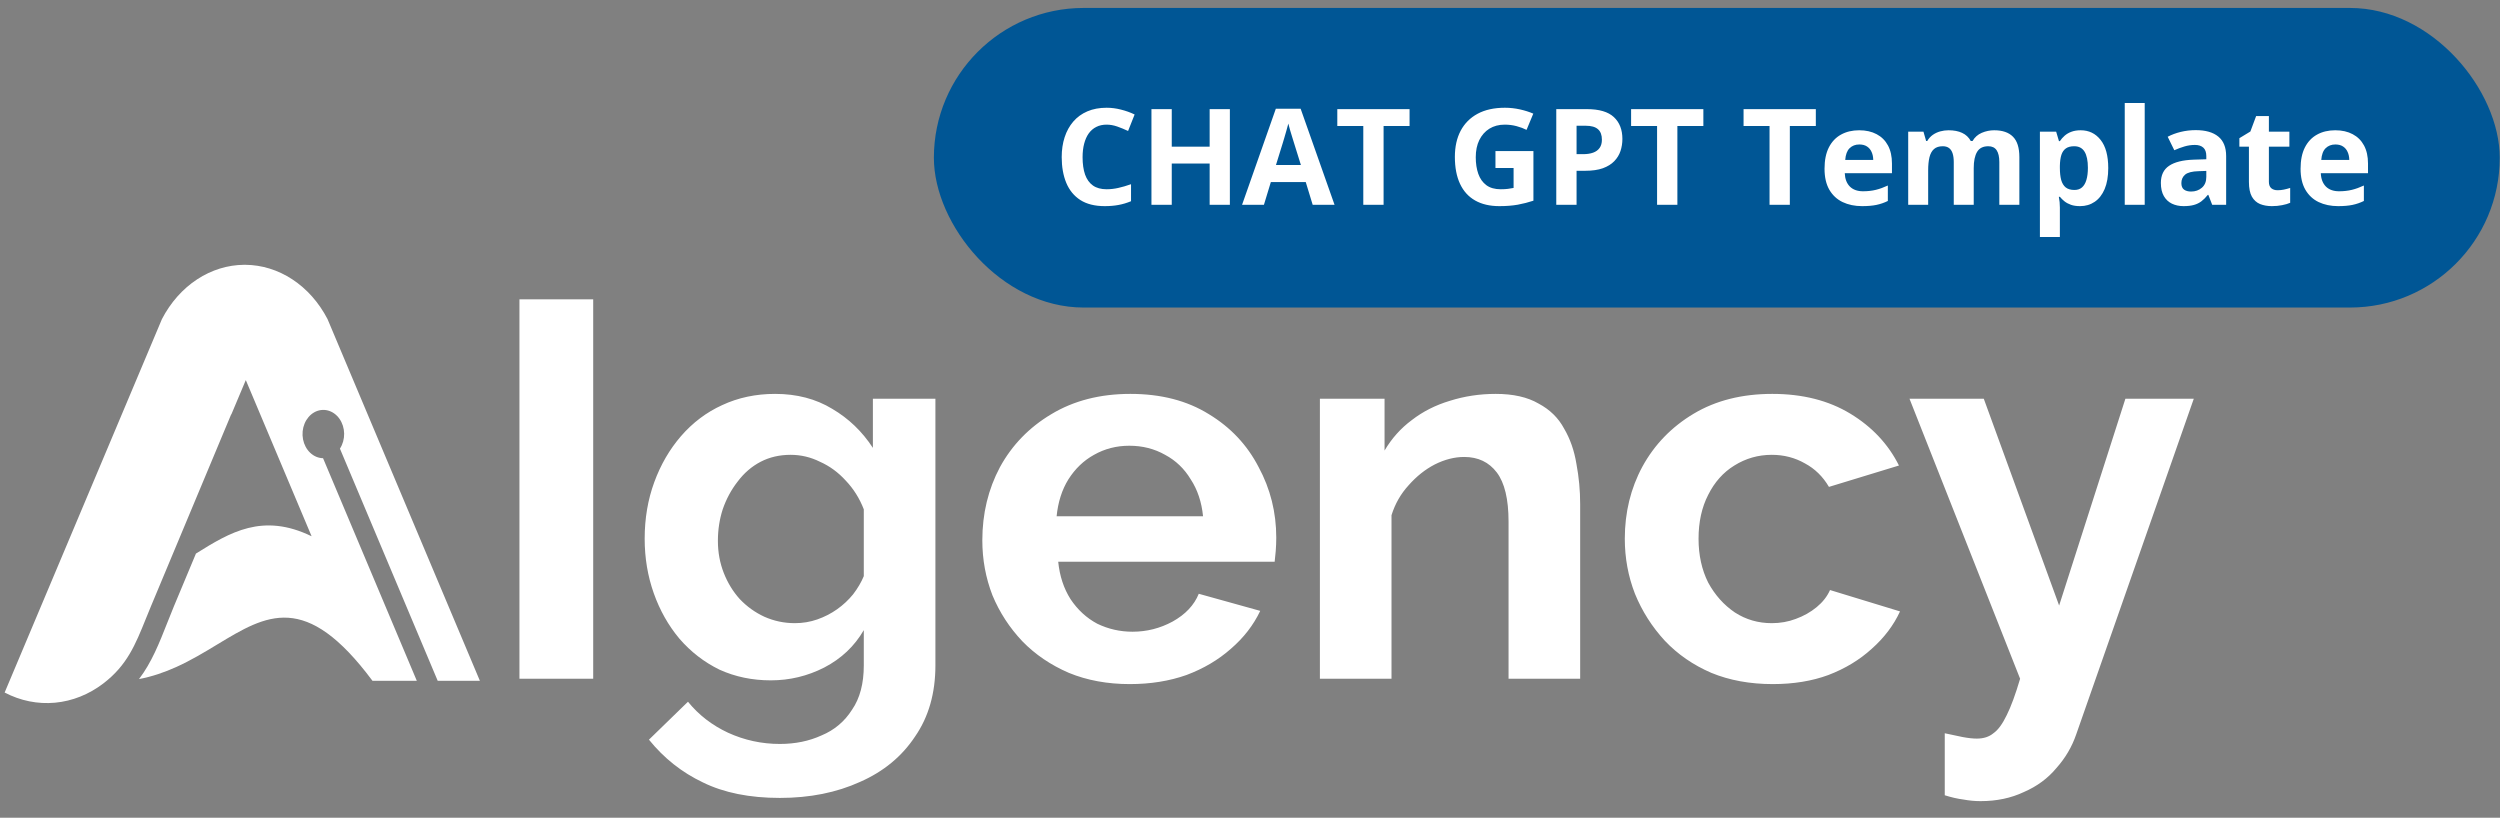
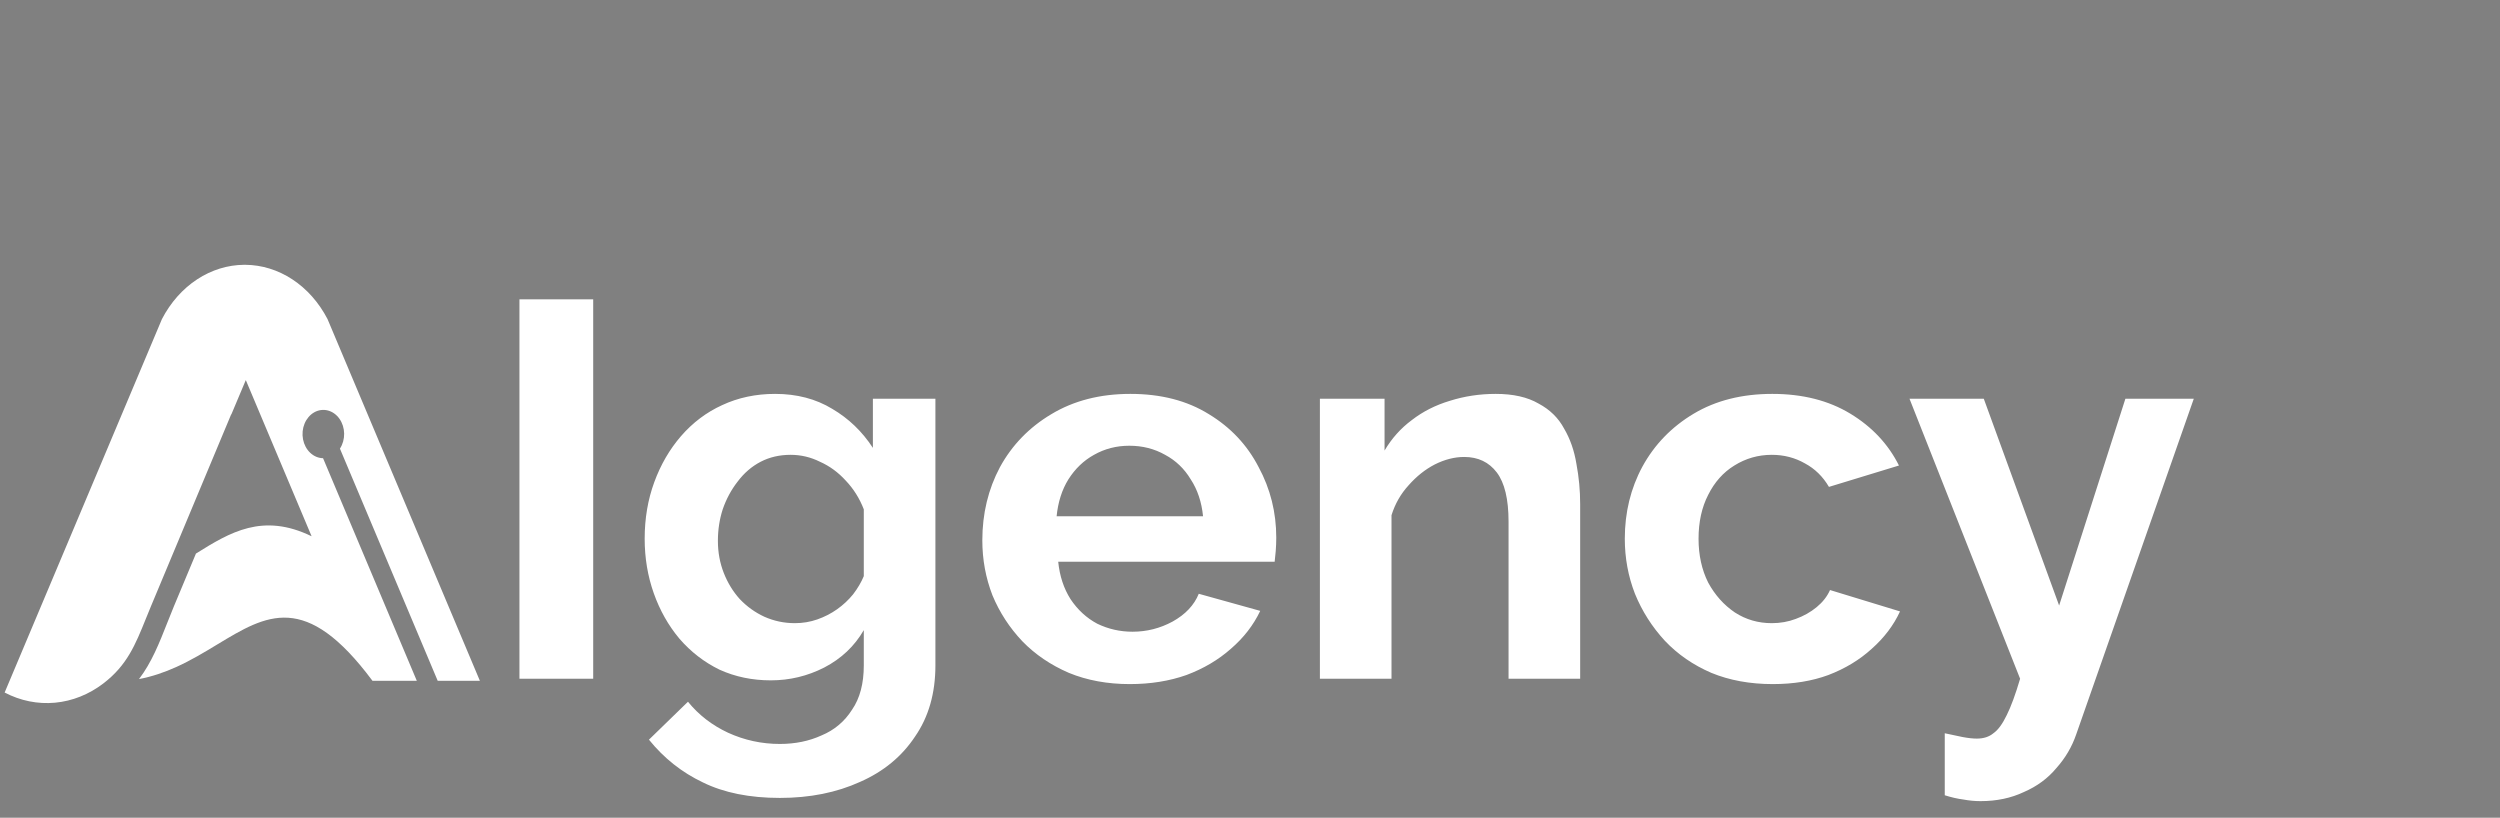
<svg xmlns="http://www.w3.org/2000/svg" width="214" height="70" viewBox="0 0 214 70" fill="none">
  <rect x="0" y="0" width="214" height="70" fill="#808080" stroke="none" />
  <path d="M44.465 58.101V25.62H50.778V58.101H44.465ZM65.981 58.238C64.395 58.238 62.931 57.933 61.589 57.323C60.278 56.683 59.134 55.798 58.158 54.67C57.213 53.541 56.481 52.245 55.962 50.781C55.444 49.317 55.184 47.762 55.184 46.115C55.184 44.377 55.459 42.76 56.008 41.266C56.557 39.771 57.319 38.46 58.295 37.331C59.302 36.172 60.476 35.288 61.818 34.678C63.19 34.038 64.7 33.717 66.347 33.717C68.207 33.717 69.839 34.144 71.242 34.998C72.645 35.822 73.804 36.935 74.719 38.338V34.129H80.071V56.957C80.071 59.336 79.492 61.364 78.333 63.042C77.204 64.749 75.634 66.046 73.621 66.93C71.608 67.845 69.32 68.302 66.759 68.302C64.166 68.302 61.97 67.86 60.171 66.976C58.371 66.122 56.831 64.902 55.55 63.316L58.89 60.068C59.805 61.196 60.949 62.081 62.321 62.721C63.724 63.362 65.203 63.682 66.759 63.682C68.07 63.682 69.26 63.438 70.327 62.95C71.425 62.493 72.294 61.761 72.934 60.754C73.606 59.778 73.941 58.513 73.941 56.957V53.938C73.148 55.31 72.02 56.378 70.556 57.14C69.122 57.872 67.597 58.238 65.981 58.238ZM68.04 53.343C68.71 53.343 69.351 53.236 69.961 53.023C70.571 52.809 71.135 52.52 71.654 52.154C72.172 51.788 72.629 51.361 73.026 50.873C73.422 50.354 73.728 49.836 73.941 49.317V43.599C73.575 42.653 73.056 41.83 72.385 41.129C71.745 40.427 71.013 39.893 70.19 39.527C69.397 39.131 68.558 38.933 67.674 38.933C66.728 38.933 65.874 39.131 65.112 39.527C64.349 39.924 63.694 40.488 63.145 41.22C62.596 41.922 62.169 42.714 61.864 43.599C61.589 44.453 61.452 45.352 61.452 46.298C61.452 47.274 61.62 48.189 61.955 49.043C62.291 49.897 62.748 50.644 63.328 51.285C63.938 51.925 64.639 52.428 65.432 52.794C66.255 53.16 67.125 53.343 68.04 53.343ZM96.714 58.558C94.792 58.558 93.054 58.238 91.498 57.598C89.943 56.927 88.616 56.027 87.518 54.898C86.42 53.74 85.566 52.428 84.956 50.964C84.377 49.47 84.087 47.899 84.087 46.252C84.087 43.965 84.591 41.876 85.597 39.985C86.634 38.094 88.098 36.584 89.989 35.456C91.91 34.297 94.167 33.717 96.759 33.717C99.382 33.717 101.624 34.297 103.484 35.456C105.345 36.584 106.763 38.094 107.739 39.985C108.745 41.845 109.248 43.858 109.248 46.023C109.248 46.389 109.233 46.771 109.203 47.167C109.172 47.533 109.142 47.838 109.111 48.082H90.583C90.705 49.302 91.056 50.37 91.636 51.285C92.246 52.199 93.008 52.901 93.923 53.389C94.868 53.846 95.875 54.075 96.942 54.075C98.162 54.075 99.306 53.785 100.373 53.206C101.471 52.596 102.219 51.803 102.615 50.827L107.876 52.291C107.296 53.511 106.458 54.593 105.36 55.539C104.292 56.484 103.027 57.232 101.563 57.781C100.099 58.299 98.483 58.558 96.714 58.558ZM90.446 44.194H102.981C102.859 42.974 102.508 41.922 101.929 41.037C101.38 40.122 100.648 39.421 99.733 38.933C98.818 38.414 97.796 38.155 96.668 38.155C95.57 38.155 94.563 38.414 93.648 38.933C92.764 39.421 92.032 40.122 91.453 41.037C90.904 41.922 90.568 42.974 90.446 44.194ZM135.262 58.101H129.132V44.651C129.132 42.73 128.796 41.327 128.125 40.442C127.454 39.558 126.524 39.116 125.335 39.116C124.511 39.116 123.673 39.329 122.819 39.756C121.995 40.183 121.248 40.778 120.577 41.54C119.906 42.272 119.418 43.126 119.113 44.102V58.101H112.983V34.129H118.518V38.567C119.128 37.53 119.906 36.66 120.851 35.959C121.797 35.227 122.88 34.678 124.1 34.312C125.35 33.916 126.661 33.717 128.034 33.717C129.528 33.717 130.748 33.992 131.694 34.541C132.67 35.059 133.401 35.776 133.889 36.691C134.408 37.575 134.759 38.582 134.942 39.71C135.155 40.839 135.262 41.983 135.262 43.141V58.101ZM151.755 58.558C149.803 58.558 148.049 58.238 146.494 57.598C144.938 56.927 143.612 56.012 142.514 54.853C141.416 53.663 140.562 52.321 139.952 50.827C139.372 49.333 139.083 47.762 139.083 46.115C139.083 43.858 139.586 41.8 140.592 39.939C141.629 38.048 143.093 36.538 144.984 35.41C146.875 34.282 149.116 33.717 151.709 33.717C154.301 33.717 156.528 34.282 158.388 35.41C160.248 36.538 161.636 38.018 162.551 39.848L156.558 41.678C156.04 40.793 155.353 40.122 154.499 39.665C153.645 39.177 152.7 38.933 151.663 38.933C150.504 38.933 149.437 39.238 148.461 39.848C147.515 40.427 146.768 41.266 146.219 42.364C145.67 43.431 145.396 44.682 145.396 46.115C145.396 47.518 145.67 48.768 146.219 49.866C146.799 50.934 147.561 51.788 148.507 52.428C149.452 53.038 150.504 53.343 151.663 53.343C152.395 53.343 153.081 53.221 153.722 52.977C154.393 52.733 154.987 52.398 155.506 51.971C156.024 51.544 156.406 51.056 156.65 50.507L162.642 52.337C162.094 53.526 161.285 54.593 160.218 55.539C159.181 56.484 157.946 57.232 156.512 57.781C155.109 58.299 153.523 58.558 151.755 58.558ZM166.471 62.767C167.02 62.889 167.523 62.996 167.981 63.087C168.469 63.179 168.88 63.224 169.216 63.224C169.795 63.224 170.268 63.072 170.634 62.767C171.03 62.493 171.412 61.974 171.778 61.212C172.144 60.48 172.525 59.443 172.921 58.101L163.452 34.129H169.811L176.261 51.833L181.934 34.129H187.789L177.725 62.859C177.359 63.926 176.795 64.887 176.032 65.741C175.3 66.625 174.37 67.311 173.242 67.799C172.144 68.318 170.908 68.577 169.536 68.577C169.048 68.577 168.56 68.531 168.072 68.44C167.584 68.379 167.05 68.257 166.471 68.074V62.767Z" fill="white" />
  <path d="M4.711 60.151C6.19 60.015 7.614 59.446 8.852 58.499L8.853 58.498C10.876 56.949 11.585 55.194 12.486 52.962C12.627 52.614 12.772 52.254 12.928 51.882L19.77 35.515C19.785 35.487 19.802 35.46 19.82 35.434L21.041 32.535L26.673 45.904C22.485 43.872 19.698 45.558 16.773 47.386L14.882 51.91C14.687 52.376 14.501 52.849 14.315 53.322C13.646 55.021 12.976 56.723 11.897 58.13C13.044 57.911 14.095 57.544 15.075 57.102C16.349 56.527 17.506 55.828 18.603 55.163C22.822 52.611 26.163 50.59 31.884 58.277H35.679L27.653 39.222C27.252 39.215 26.865 39.053 26.554 38.759C26.243 38.466 26.026 38.06 25.939 37.606C25.851 37.153 25.898 36.678 26.072 36.259C26.245 35.84 26.536 35.502 26.896 35.297C27.256 35.093 27.665 35.036 28.056 35.135C28.448 35.234 28.799 35.483 29.054 35.842C29.308 36.201 29.451 36.649 29.459 37.113C29.467 37.578 29.34 38.032 29.098 38.403L37.468 58.278H41.079L41.078 58.276L28.034 27.309C27.298 25.893 26.259 24.721 25.017 23.908C23.79 23.104 22.405 22.677 20.996 22.667C20.98 22.667 20.964 22.667 20.949 22.667C20.933 22.667 20.917 22.667 20.901 22.667C19.492 22.677 18.108 23.104 16.88 23.908C15.639 24.721 14.6 25.893 13.864 27.309L0.397 59.281C1.749 59.989 3.233 60.288 4.711 60.151Z" fill="white" />
-   <rect x="79.94" y="0.68" width="134.037" height="25.646" rx="12.823" fill="#005695" />
-   <path d="M94.726 10.669C94.394 10.669 94.098 10.734 93.841 10.865C93.587 10.992 93.372 11.177 93.196 11.42C93.024 11.662 92.894 11.956 92.804 12.3C92.714 12.643 92.669 13.03 92.669 13.459C92.669 14.038 92.74 14.533 92.882 14.944C93.028 15.351 93.252 15.664 93.555 15.88C93.857 16.093 94.248 16.2 94.726 16.2C95.058 16.2 95.391 16.162 95.723 16.087C96.06 16.013 96.424 15.906 96.816 15.768V17.225C96.454 17.374 96.097 17.481 95.746 17.544C95.395 17.612 95.001 17.645 94.564 17.645C93.719 17.645 93.024 17.472 92.479 17.124C91.937 16.773 91.536 16.284 91.274 15.656C91.013 15.025 90.882 14.289 90.882 13.448C90.882 12.828 90.966 12.26 91.134 11.745C91.302 11.229 91.549 10.783 91.874 10.405C92.199 10.028 92.6 9.737 93.079 9.531C93.557 9.326 94.106 9.223 94.726 9.223C95.133 9.223 95.54 9.275 95.948 9.38C96.359 9.481 96.751 9.621 97.124 9.8L96.564 11.212C96.258 11.067 95.949 10.94 95.639 10.831C95.329 10.723 95.025 10.669 94.726 10.669ZM105.277 17.533H103.546V13.997H100.302V17.533H98.564V9.341H100.302V12.552H103.546V9.341H105.277V17.533ZM112.366 17.533L111.772 15.583H108.785L108.191 17.533H106.32L109.211 9.307H111.335L114.238 17.533H112.366ZM111.357 14.126L110.763 12.221C110.726 12.094 110.676 11.931 110.612 11.733C110.552 11.532 110.491 11.328 110.427 11.123C110.367 10.914 110.319 10.732 110.281 10.579C110.244 10.732 110.192 10.923 110.125 11.151C110.061 11.375 109.999 11.588 109.94 11.79C109.88 11.991 109.837 12.135 109.811 12.221L109.222 14.126H111.357ZM118.435 17.533H116.698V10.787H114.473V9.341H120.659V10.787H118.435V17.533ZM128.011 12.933H131.261V17.18C130.832 17.322 130.385 17.436 129.922 17.522C129.459 17.604 128.934 17.645 128.347 17.645C127.533 17.645 126.842 17.485 126.274 17.163C125.706 16.842 125.275 16.368 124.98 15.74C124.685 15.113 124.537 14.341 124.537 13.426C124.537 12.567 124.701 11.823 125.03 11.196C125.363 10.568 125.846 10.082 126.481 9.739C127.12 9.395 127.899 9.223 128.818 9.223C129.251 9.223 129.679 9.27 130.101 9.363C130.523 9.457 130.906 9.578 131.25 9.727L130.673 11.117C130.423 10.99 130.137 10.884 129.816 10.798C129.494 10.712 129.158 10.669 128.807 10.669C128.303 10.669 127.864 10.785 127.49 11.016C127.12 11.248 126.833 11.573 126.627 11.991C126.425 12.406 126.325 12.895 126.325 13.459C126.325 13.994 126.397 14.468 126.543 14.883C126.689 15.294 126.918 15.617 127.232 15.852C127.546 16.084 127.955 16.2 128.459 16.2C128.706 16.2 128.913 16.188 129.081 16.166C129.253 16.14 129.414 16.114 129.563 16.087V14.378H128.011V12.933ZM135.834 9.341C136.891 9.341 137.662 9.569 138.148 10.024C138.634 10.476 138.877 11.1 138.877 11.896C138.877 12.255 138.822 12.598 138.714 12.927C138.606 13.252 138.428 13.542 138.182 13.796C137.939 14.05 137.614 14.251 137.207 14.401C136.799 14.546 136.297 14.619 135.699 14.619H134.954V17.533H133.217V9.341H135.834ZM135.744 10.764H134.954V13.196H135.526C135.851 13.196 136.133 13.153 136.372 13.067C136.611 12.981 136.796 12.847 136.926 12.664C137.057 12.481 137.123 12.245 137.123 11.958C137.123 11.554 137.011 11.255 136.786 11.061C136.562 10.863 136.215 10.764 135.744 10.764ZM143.584 17.533H141.846V10.787H139.622V9.341H145.808V10.787H143.584V17.533ZM153.21 17.533H151.473V10.787H149.249V9.341H155.435V10.787H153.21V17.533ZM159.145 11.151C159.724 11.151 160.222 11.263 160.641 11.487C161.059 11.707 161.382 12.029 161.61 12.451C161.838 12.873 161.952 13.388 161.952 13.997V14.827H157.912C157.931 15.309 158.074 15.688 158.343 15.964C158.616 16.237 158.993 16.373 159.475 16.373C159.875 16.373 160.241 16.332 160.574 16.25C160.906 16.168 161.248 16.044 161.599 15.88V17.203C161.289 17.356 160.964 17.468 160.624 17.539C160.288 17.61 159.879 17.645 159.397 17.645C158.769 17.645 158.213 17.529 157.727 17.298C157.245 17.066 156.866 16.713 156.589 16.239C156.317 15.764 156.18 15.167 156.18 14.446C156.18 13.713 156.304 13.104 156.55 12.619C156.8 12.13 157.148 11.763 157.592 11.521C158.037 11.274 158.554 11.151 159.145 11.151ZM159.156 12.367C158.823 12.367 158.547 12.473 158.326 12.686C158.11 12.899 157.985 13.233 157.951 13.689H160.349C160.346 13.435 160.299 13.209 160.209 13.011C160.123 12.813 159.993 12.656 159.817 12.54C159.645 12.425 159.425 12.367 159.156 12.367ZM170.699 11.151C171.409 11.151 171.945 11.334 172.307 11.7C172.674 12.062 172.857 12.645 172.857 13.448V17.533H171.142V13.874C171.142 13.426 171.065 13.088 170.912 12.86C170.759 12.632 170.522 12.518 170.2 12.518C169.748 12.518 169.427 12.681 169.237 13.005C169.046 13.327 168.951 13.788 168.951 14.39V17.533H167.242V13.874C167.242 13.575 167.208 13.325 167.141 13.123C167.074 12.921 166.971 12.77 166.833 12.669C166.694 12.568 166.517 12.518 166.3 12.518C165.983 12.518 165.733 12.598 165.55 12.759C165.37 12.916 165.241 13.149 165.163 13.459C165.088 13.766 165.051 14.141 165.051 14.586V17.533H163.342V11.268H164.647L164.877 12.07H164.972C165.099 11.853 165.258 11.678 165.449 11.543C165.643 11.409 165.856 11.309 166.087 11.246C166.319 11.182 166.554 11.151 166.793 11.151C167.253 11.151 167.642 11.225 167.959 11.375C168.28 11.524 168.527 11.756 168.699 12.07H168.85C169.037 11.748 169.3 11.515 169.64 11.369C169.984 11.224 170.337 11.151 170.699 11.151ZM178.102 11.151C178.808 11.151 179.377 11.425 179.811 11.975C180.248 12.524 180.466 13.329 180.466 14.39C180.466 15.099 180.363 15.697 180.158 16.183C179.953 16.665 179.669 17.029 179.306 17.275C178.944 17.522 178.527 17.645 178.057 17.645C177.754 17.645 177.494 17.608 177.278 17.533C177.061 17.455 176.876 17.356 176.723 17.236C176.57 17.113 176.437 16.982 176.325 16.844H176.236C176.265 16.993 176.288 17.147 176.303 17.303C176.318 17.46 176.325 17.613 176.325 17.763V20.29H174.616V11.268H176.006L176.247 12.081H176.325C176.437 11.913 176.574 11.758 176.734 11.616C176.895 11.474 177.087 11.362 177.311 11.28C177.539 11.194 177.803 11.151 178.102 11.151ZM177.552 12.518C177.253 12.518 177.016 12.58 176.841 12.703C176.665 12.826 176.536 13.011 176.454 13.258C176.376 13.504 176.333 13.816 176.325 14.194V14.378C176.325 14.782 176.363 15.124 176.437 15.404C176.516 15.684 176.645 15.897 176.824 16.043C177.007 16.188 177.257 16.261 177.575 16.261C177.836 16.261 178.051 16.188 178.219 16.043C178.387 15.897 178.512 15.684 178.595 15.404C178.681 15.12 178.724 14.774 178.724 14.367C178.724 13.755 178.628 13.293 178.438 12.983C178.247 12.673 177.952 12.518 177.552 12.518ZM183.587 17.533H181.878V8.814H183.587V17.533ZM187.953 11.139C188.793 11.139 189.438 11.323 189.886 11.689C190.334 12.055 190.558 12.611 190.558 13.358V17.533H189.365L189.034 16.681H188.989C188.81 16.906 188.627 17.089 188.44 17.231C188.253 17.373 188.038 17.477 187.796 17.544C187.553 17.612 187.258 17.645 186.91 17.645C186.54 17.645 186.208 17.574 185.913 17.432C185.621 17.29 185.392 17.074 185.224 16.782C185.056 16.487 184.971 16.114 184.971 15.662C184.971 14.997 185.205 14.507 185.672 14.194C186.139 13.876 186.839 13.7 187.773 13.667L188.86 13.633V13.358C188.86 13.03 188.774 12.789 188.603 12.636C188.431 12.482 188.192 12.406 187.885 12.406C187.583 12.406 187.286 12.449 186.994 12.535C186.703 12.621 186.412 12.729 186.12 12.86L185.554 11.706C185.887 11.53 186.258 11.392 186.669 11.291C187.084 11.19 187.512 11.139 187.953 11.139ZM188.86 14.631L188.199 14.653C187.646 14.668 187.261 14.767 187.045 14.95C186.832 15.133 186.725 15.374 186.725 15.673C186.725 15.934 186.802 16.121 186.955 16.233C187.108 16.341 187.308 16.396 187.555 16.396C187.921 16.396 188.229 16.287 188.479 16.071C188.733 15.854 188.86 15.546 188.86 15.146V14.631ZM194.963 16.284C195.149 16.284 195.331 16.265 195.506 16.228C195.686 16.19 195.863 16.143 196.039 16.087V17.36C195.855 17.442 195.628 17.509 195.355 17.561C195.086 17.617 194.791 17.645 194.47 17.645C194.096 17.645 193.76 17.585 193.461 17.466C193.166 17.343 192.932 17.132 192.76 16.833C192.592 16.53 192.508 16.11 192.508 15.572V12.552H191.69V11.829L192.632 11.257L193.125 9.935H194.217V11.268H195.971V12.552H194.217V15.572C194.217 15.811 194.285 15.99 194.419 16.11C194.557 16.226 194.739 16.284 194.963 16.284ZM199.894 11.151C200.473 11.151 200.972 11.263 201.39 11.487C201.808 11.707 202.131 12.029 202.359 12.451C202.587 12.873 202.701 13.388 202.701 13.997V14.827H198.661C198.68 15.309 198.824 15.688 199.092 15.964C199.365 16.237 199.742 16.373 200.224 16.373C200.624 16.373 200.99 16.332 201.323 16.25C201.655 16.168 201.997 16.044 202.348 15.88V17.203C202.038 17.356 201.713 17.468 201.373 17.539C201.037 17.61 200.628 17.645 200.146 17.645C199.518 17.645 198.962 17.529 198.476 17.298C197.994 17.066 197.615 16.713 197.339 16.239C197.066 15.764 196.929 15.167 196.929 14.446C196.929 13.713 197.053 13.104 197.299 12.619C197.55 12.13 197.897 11.763 198.342 11.521C198.786 11.274 199.304 11.151 199.894 11.151ZM199.905 12.367C199.573 12.367 199.296 12.473 199.076 12.686C198.859 12.899 198.734 13.233 198.7 13.689H201.099C201.095 13.435 201.048 13.209 200.958 13.011C200.873 12.813 200.742 12.656 200.566 12.54C200.394 12.425 200.174 12.367 199.905 12.367Z" fill="white" />
</svg>